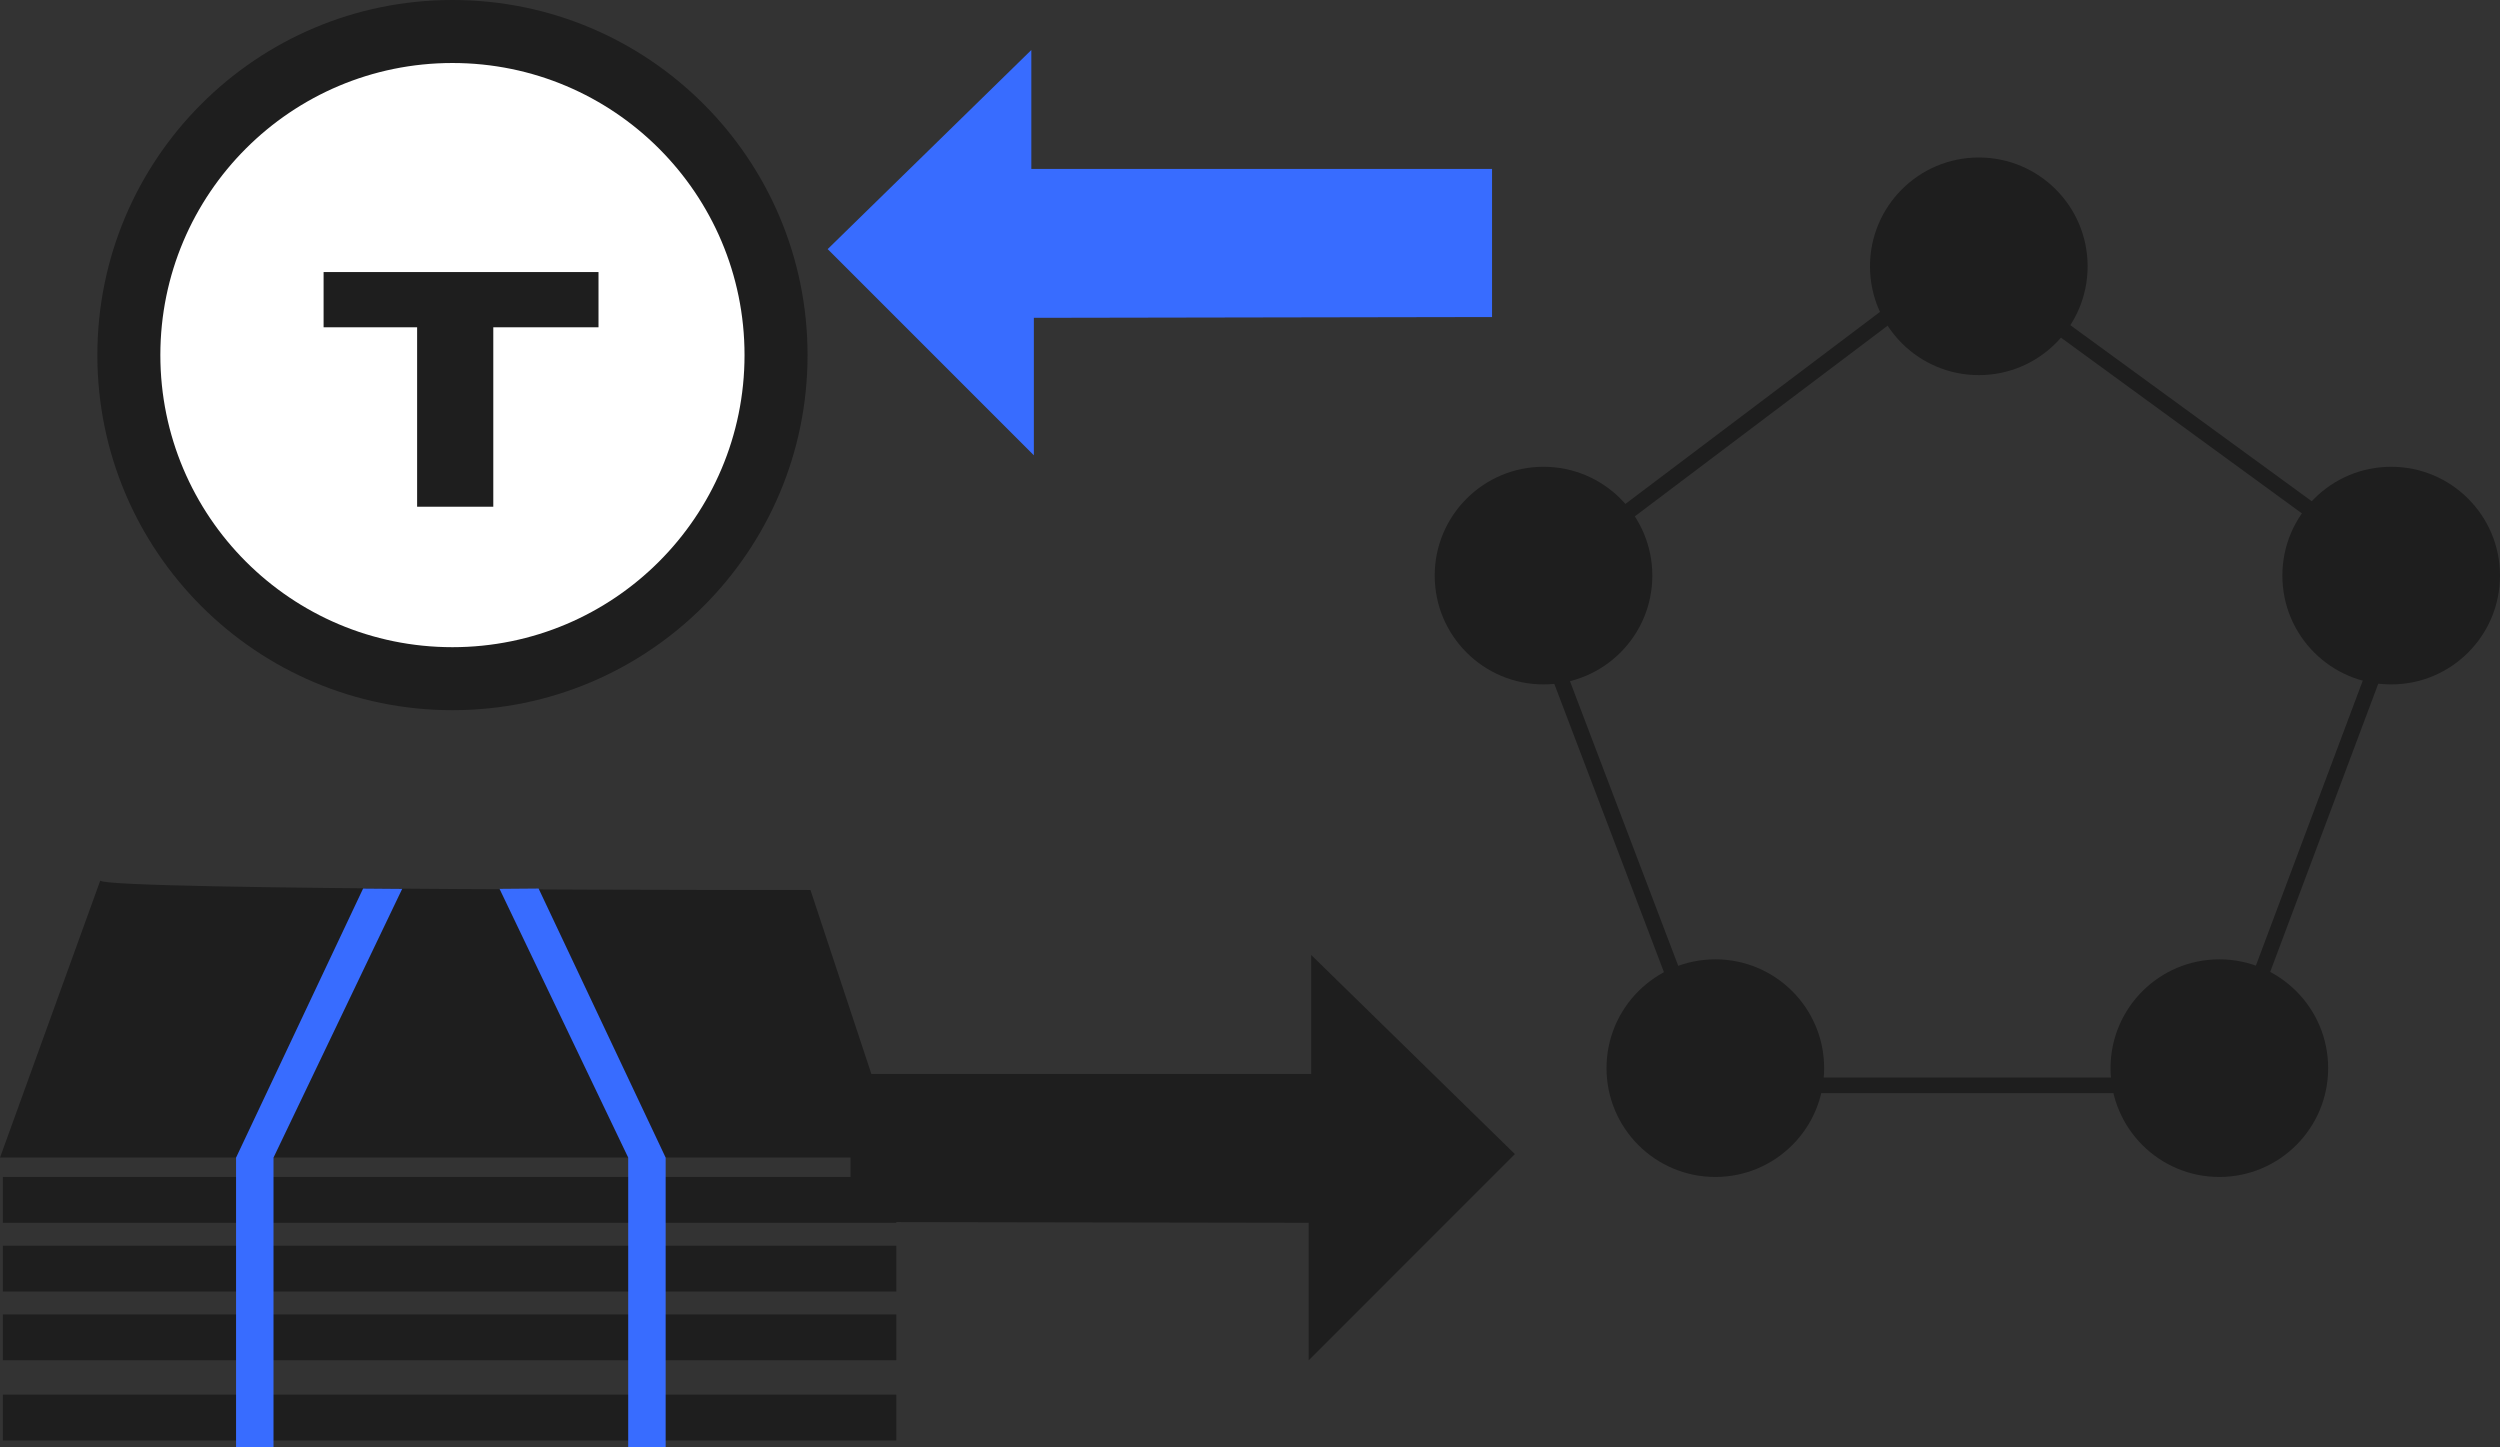
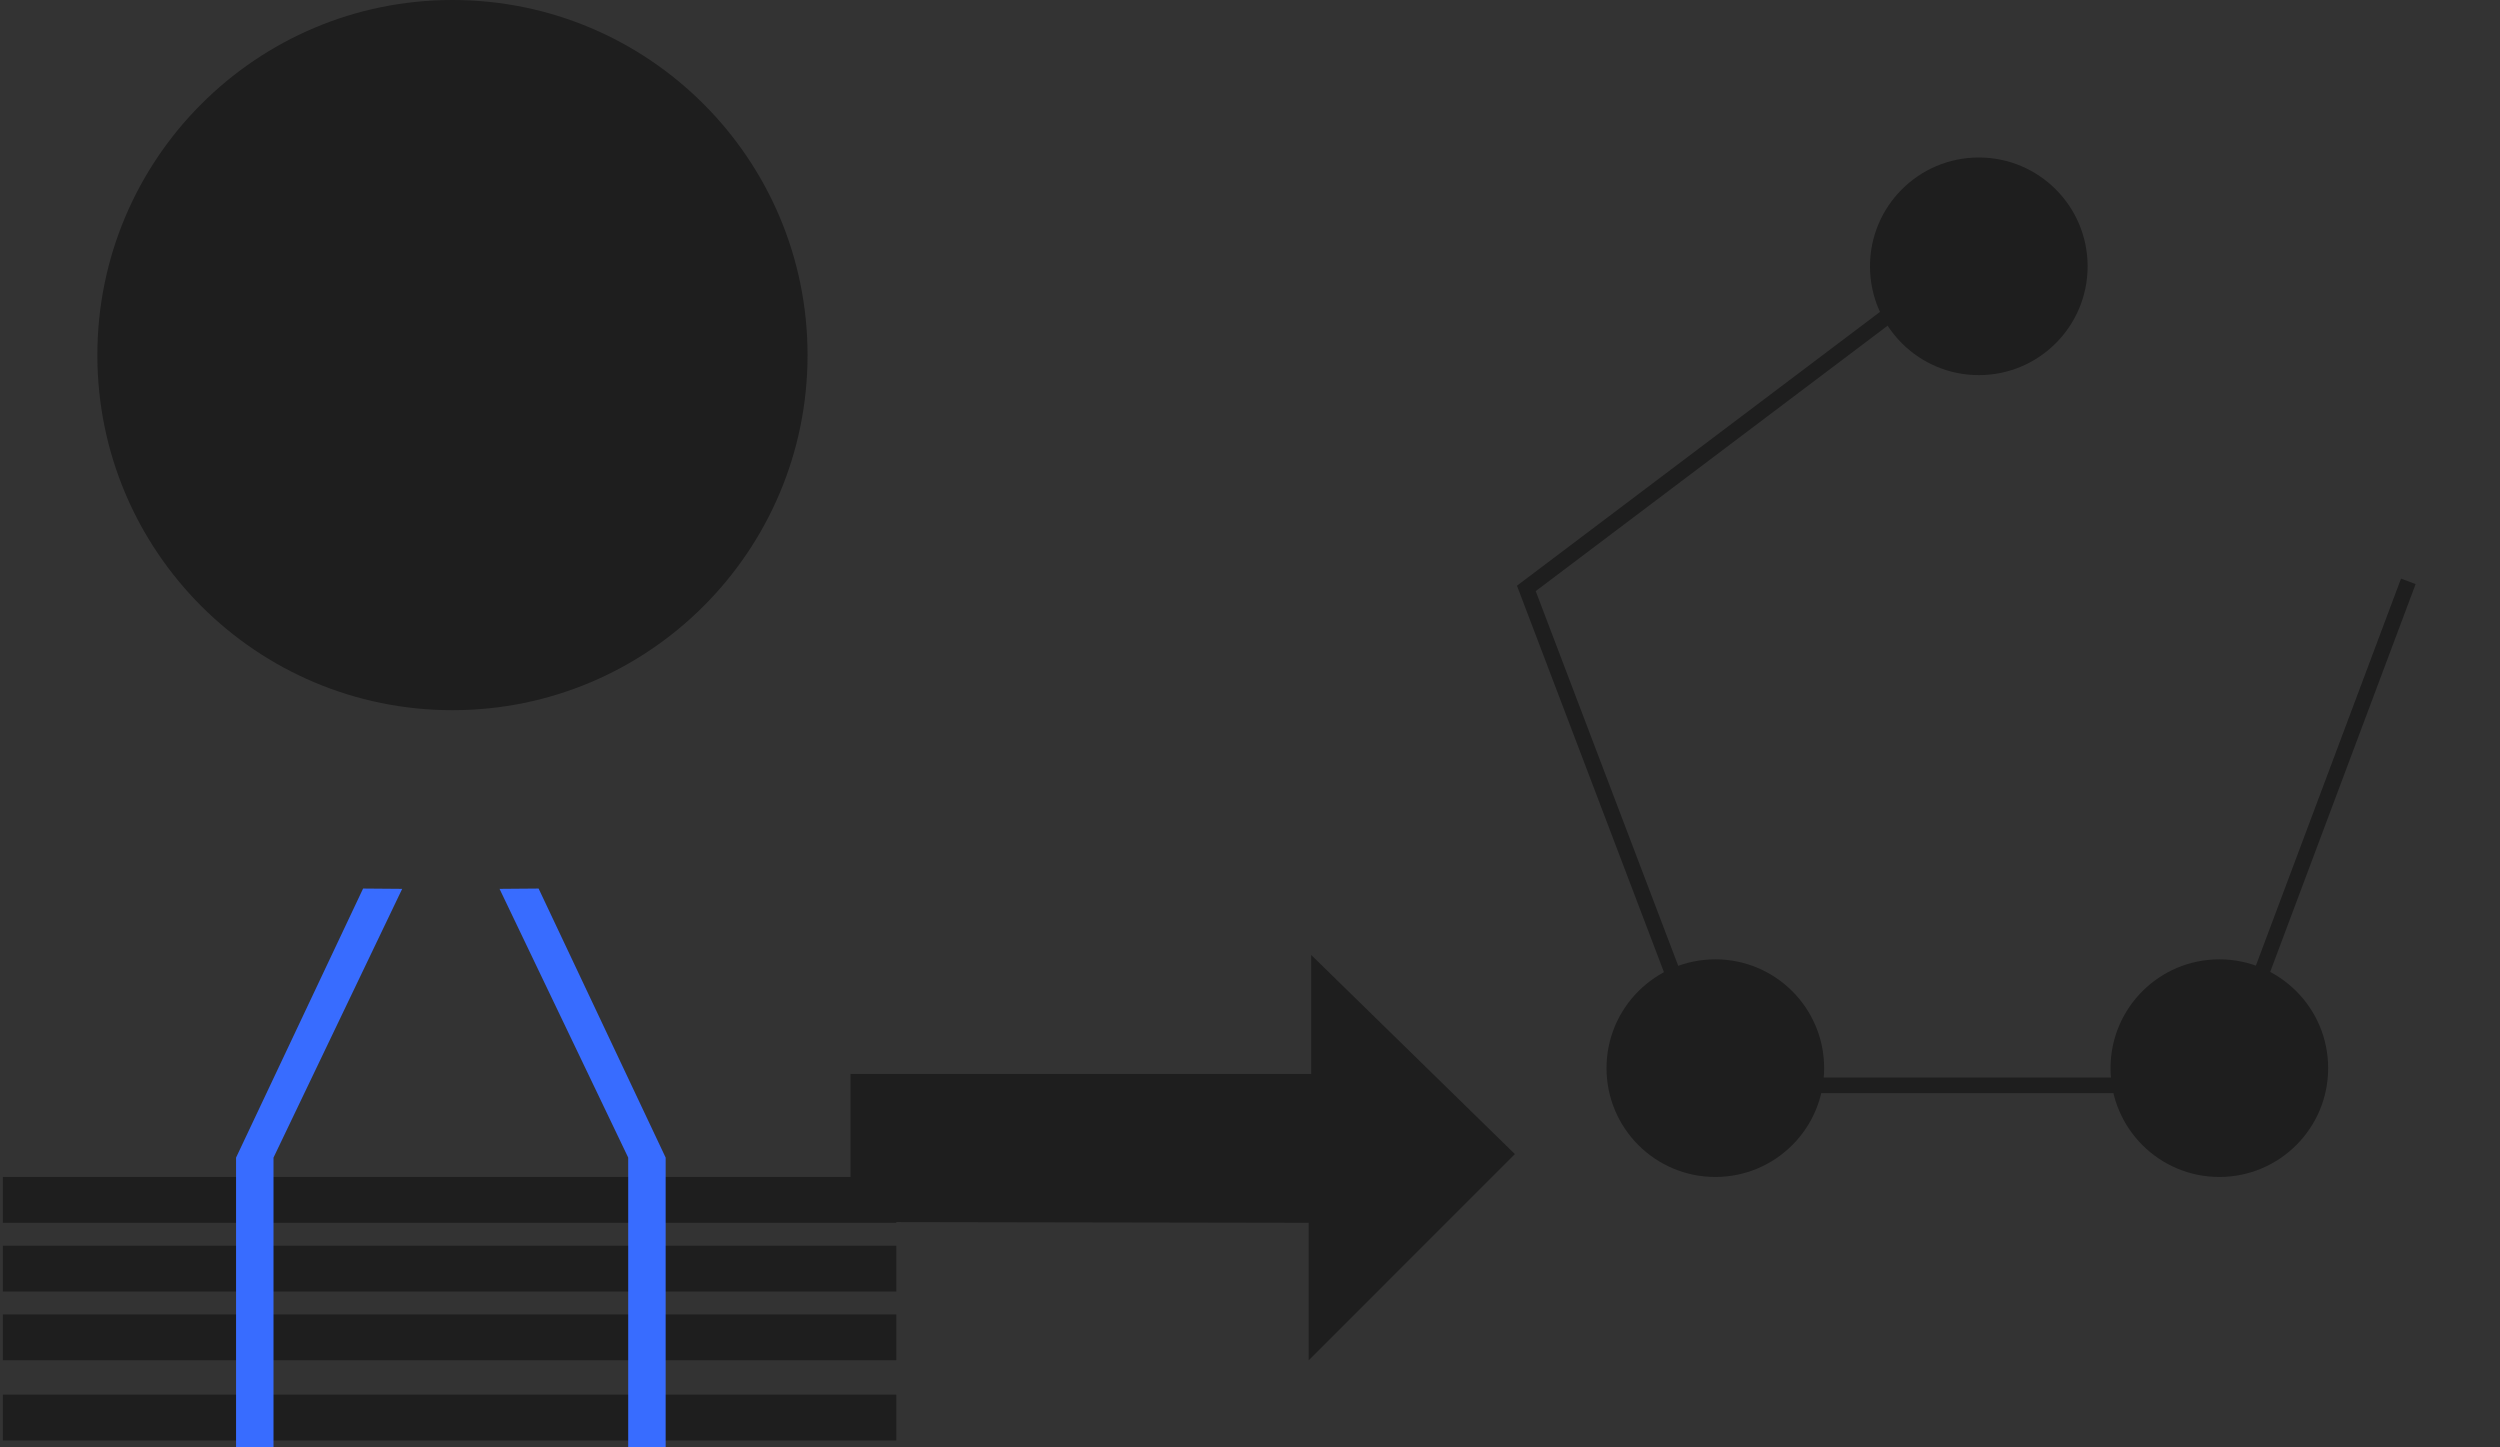
<svg xmlns="http://www.w3.org/2000/svg" width="160.225" height="92.74" viewBox="0 0 160.225 92.74">
  <rect x="0" y="0" width="160.225" height="92.74" fill="#333333" stroke="none" />
  <g id="组_39" data-name="组 39" transform="translate(-2370.775 -871.472)">
    <circle id="椭圆_36" data-name="椭圆 36" cx="22.758" cy="22.758" r="22.758" transform="translate(2377.015 871.472)" fill="#1e1e1e" />
-     <circle id="椭圆_37" data-name="椭圆 37" cx="18.72" cy="18.72" r="18.72" transform="translate(2381.052 875.51)" fill="#fff" />
    <path id="路径_74" data-name="路径 74" d="M2391.514,888.908v3.54h5.994v11.5h4.882v-11.5h6.743v-3.54Z" fill="#1e1e1e" />
    <path id="路径_75" data-name="路径 75" d="M2425.284,940.3h29.527v-7.623l13.053,12.761-13.215,13.214v-8.81l-29.365-.051Z" fill="#1e1e1e" />
-     <path id="路径_76" data-name="路径 76" d="M2466.4,882.3h-29.527v-7.623l-13.053,12.761,13.215,13.214v-8.81l29.365-.051Z" fill="#386cff" />
-     <path id="路径_77" data-name="路径 77" d="M2377.2,927.91c.367.641,45.517.6,45.517.6l5.678,17.149h-57.618Z" fill="#1e1e1e" />
    <rect id="矩形_92" data-name="矩形 92" width="57.263" height="2.937" transform="translate(2370.958 946.904)" fill="#1e1e1e" />
    <rect id="矩形_93" data-name="矩形 93" width="57.263" height="2.937" transform="translate(2370.958 951.309)" fill="#1e1e1e" />
    <rect id="矩形_94" data-name="矩形 94" width="57.263" height="2.937" transform="translate(2370.958 955.714)" fill="#1e1e1e" />
    <rect id="矩形_95" data-name="矩形 95" width="57.263" height="2.937" transform="translate(2370.958 960.853)" fill="#1e1e1e" />
    <path id="路径_78" data-name="路径 78" d="M2394.046,928.419l-8.142,17.244v18.549h2.4V945.663l8.247-17.224Z" fill="#386cff" />
    <path id="路径_79" data-name="路径 79" d="M2405.294,928.419l8.143,17.244v18.549h-2.4V945.663l-8.247-17.224Z" fill="#386cff" />
    <circle id="椭圆_38" data-name="椭圆 38" cx="6.974" cy="6.974" r="6.974" transform="translate(2490.623 881.566)" fill="#1e1e1e" />
-     <circle id="椭圆_39" data-name="椭圆 39" cx="6.974" cy="6.974" r="6.974" transform="translate(2462.725 901.388)" fill="#1e1e1e" />
-     <circle id="椭圆_40" data-name="椭圆 40" cx="6.974" cy="6.974" r="6.974" transform="translate(2517.052 901.388)" fill="#1e1e1e" />
    <circle id="椭圆_41" data-name="椭圆 41" cx="6.974" cy="6.974" r="6.974" transform="translate(2473.737 932.956)" fill="#1e1e1e" />
    <circle id="椭圆_42" data-name="椭圆 42" cx="6.974" cy="6.974" r="6.974" transform="translate(2506.039 932.956)" fill="#1e1e1e" />
-     <path id="路径_80" data-name="路径 80" d="M2496.692,887.993l-28.094,21.19,12.113,31.848h32.3l12.113-32.3Z" fill="none" stroke="#1e1e1e" strokeMiterlimit="10" strokeWidth="3" />
+     <path id="路径_80" data-name="路径 80" d="M2496.692,887.993l-28.094,21.19,12.113,31.848h32.3l12.113-32.3" fill="none" stroke="#1e1e1e" strokeMiterlimit="10" strokeWidth="3" />
  </g>
</svg>